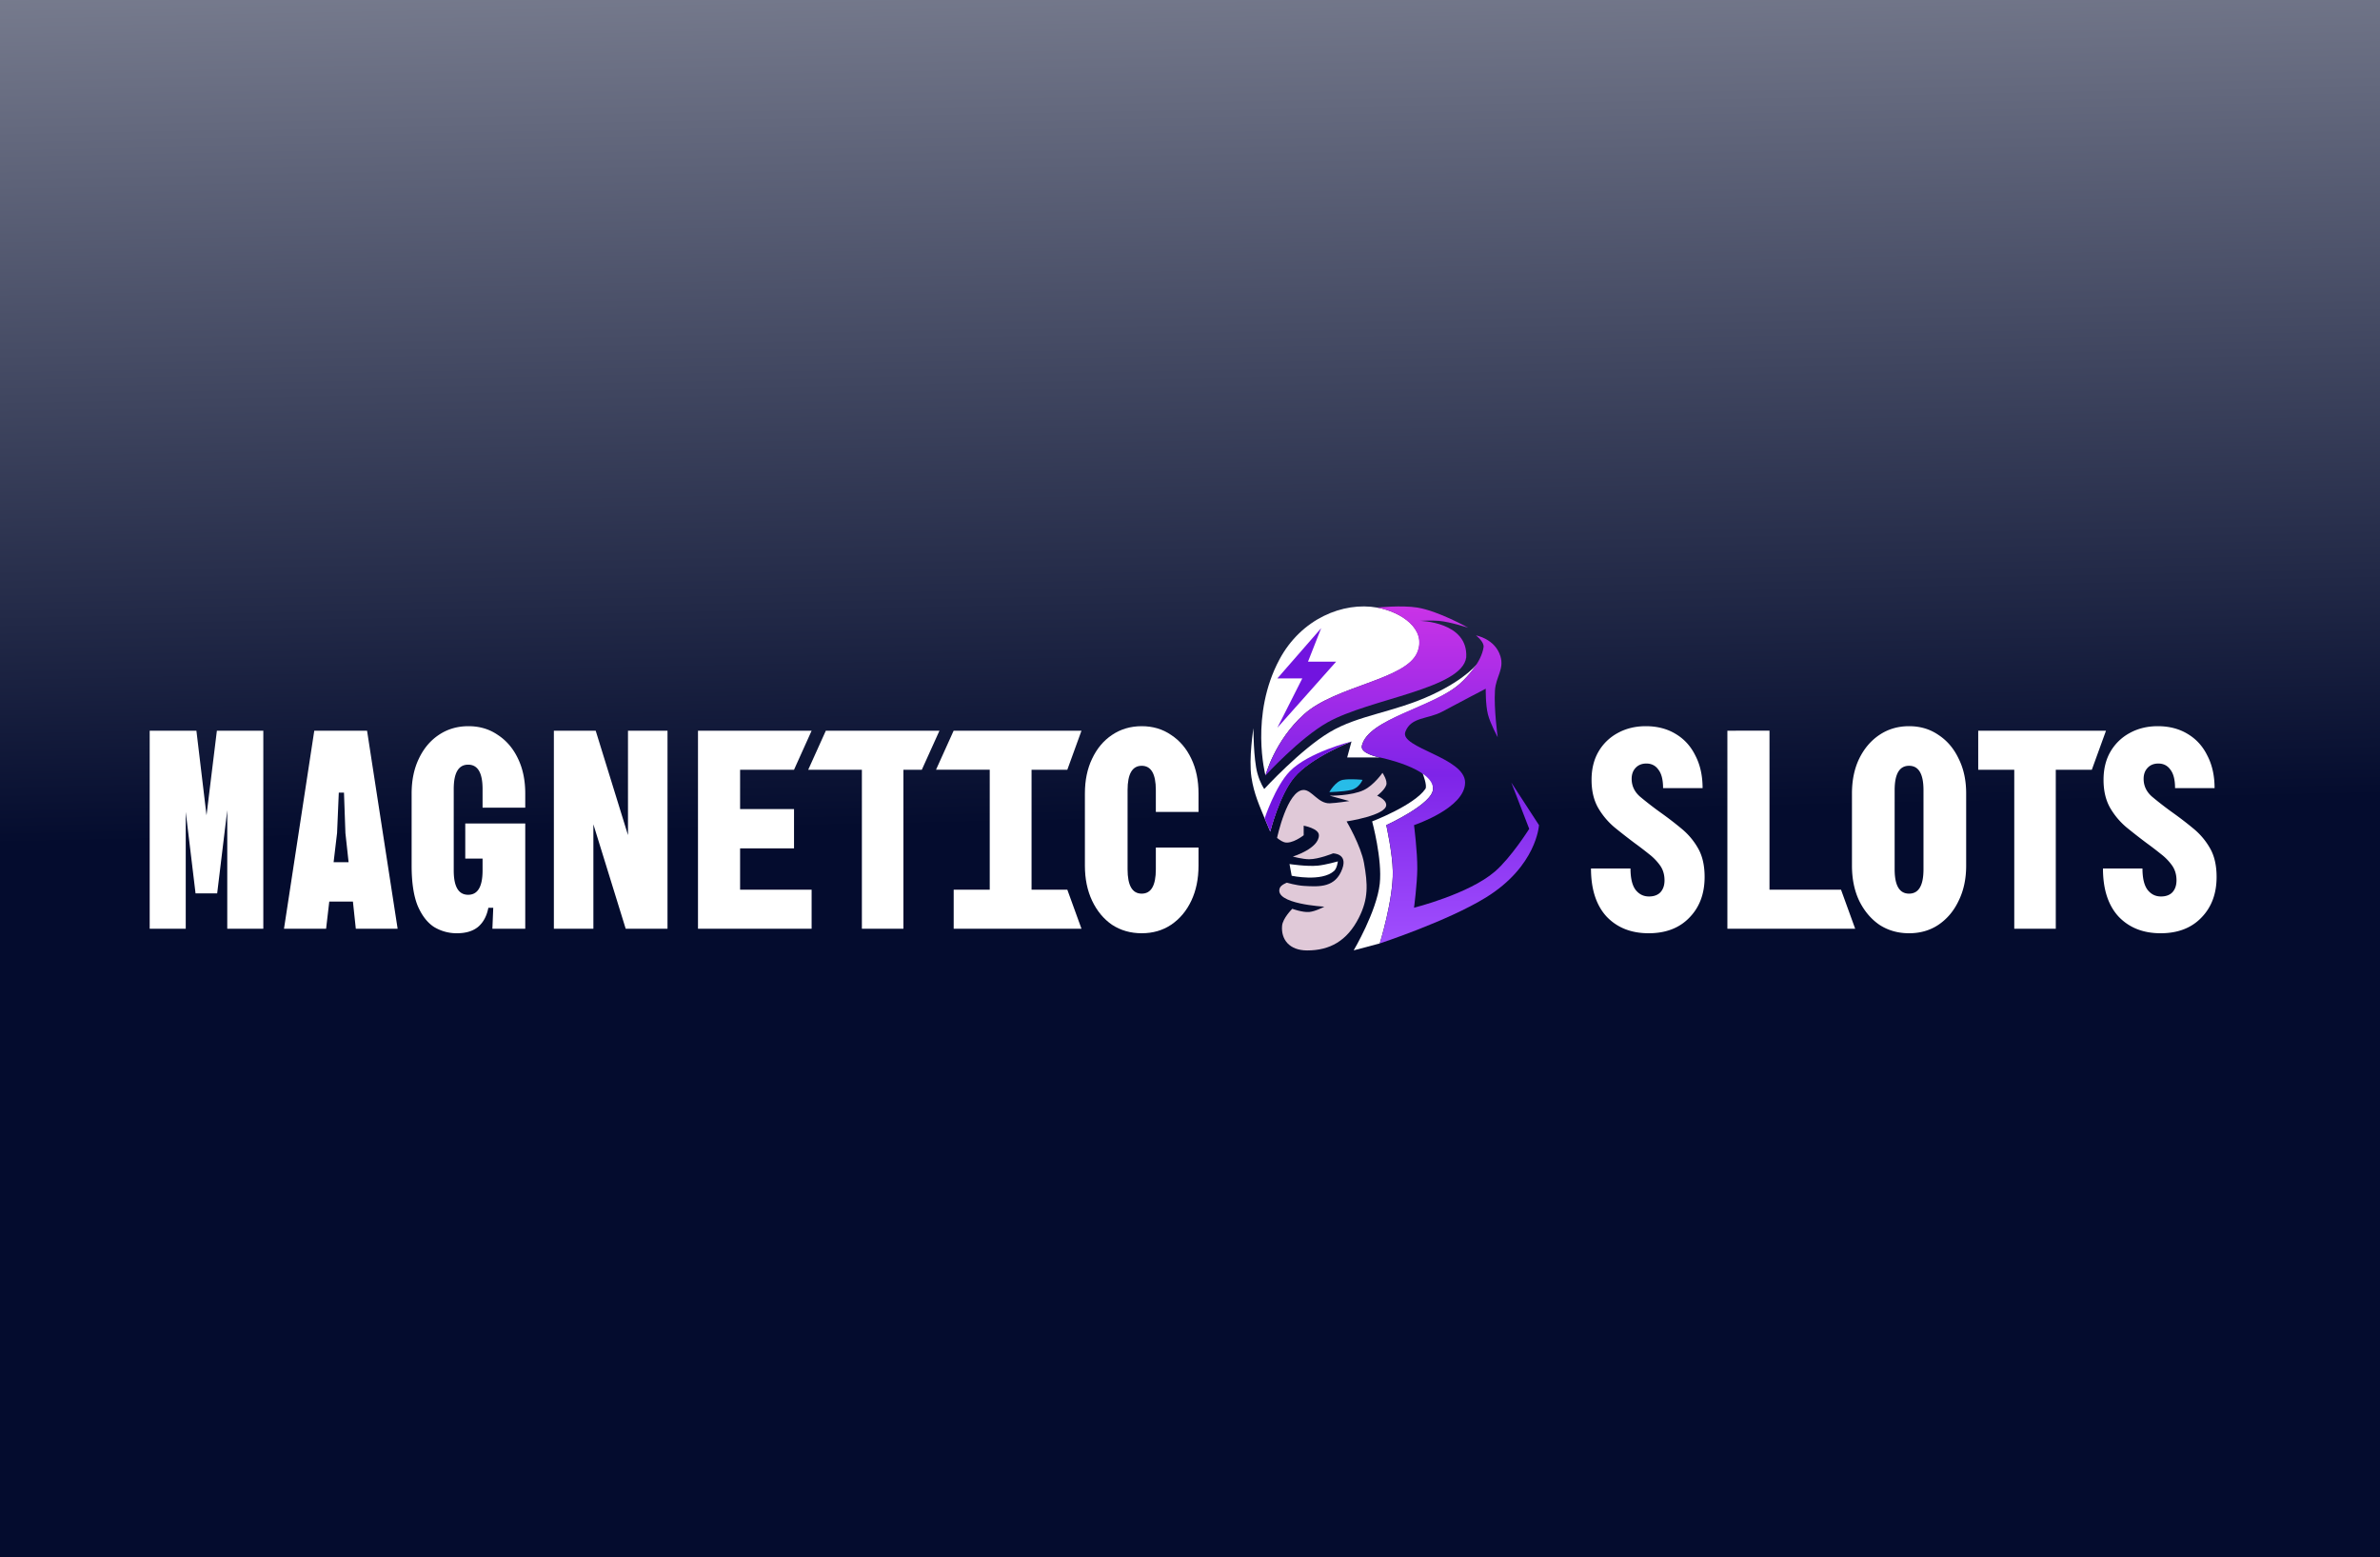
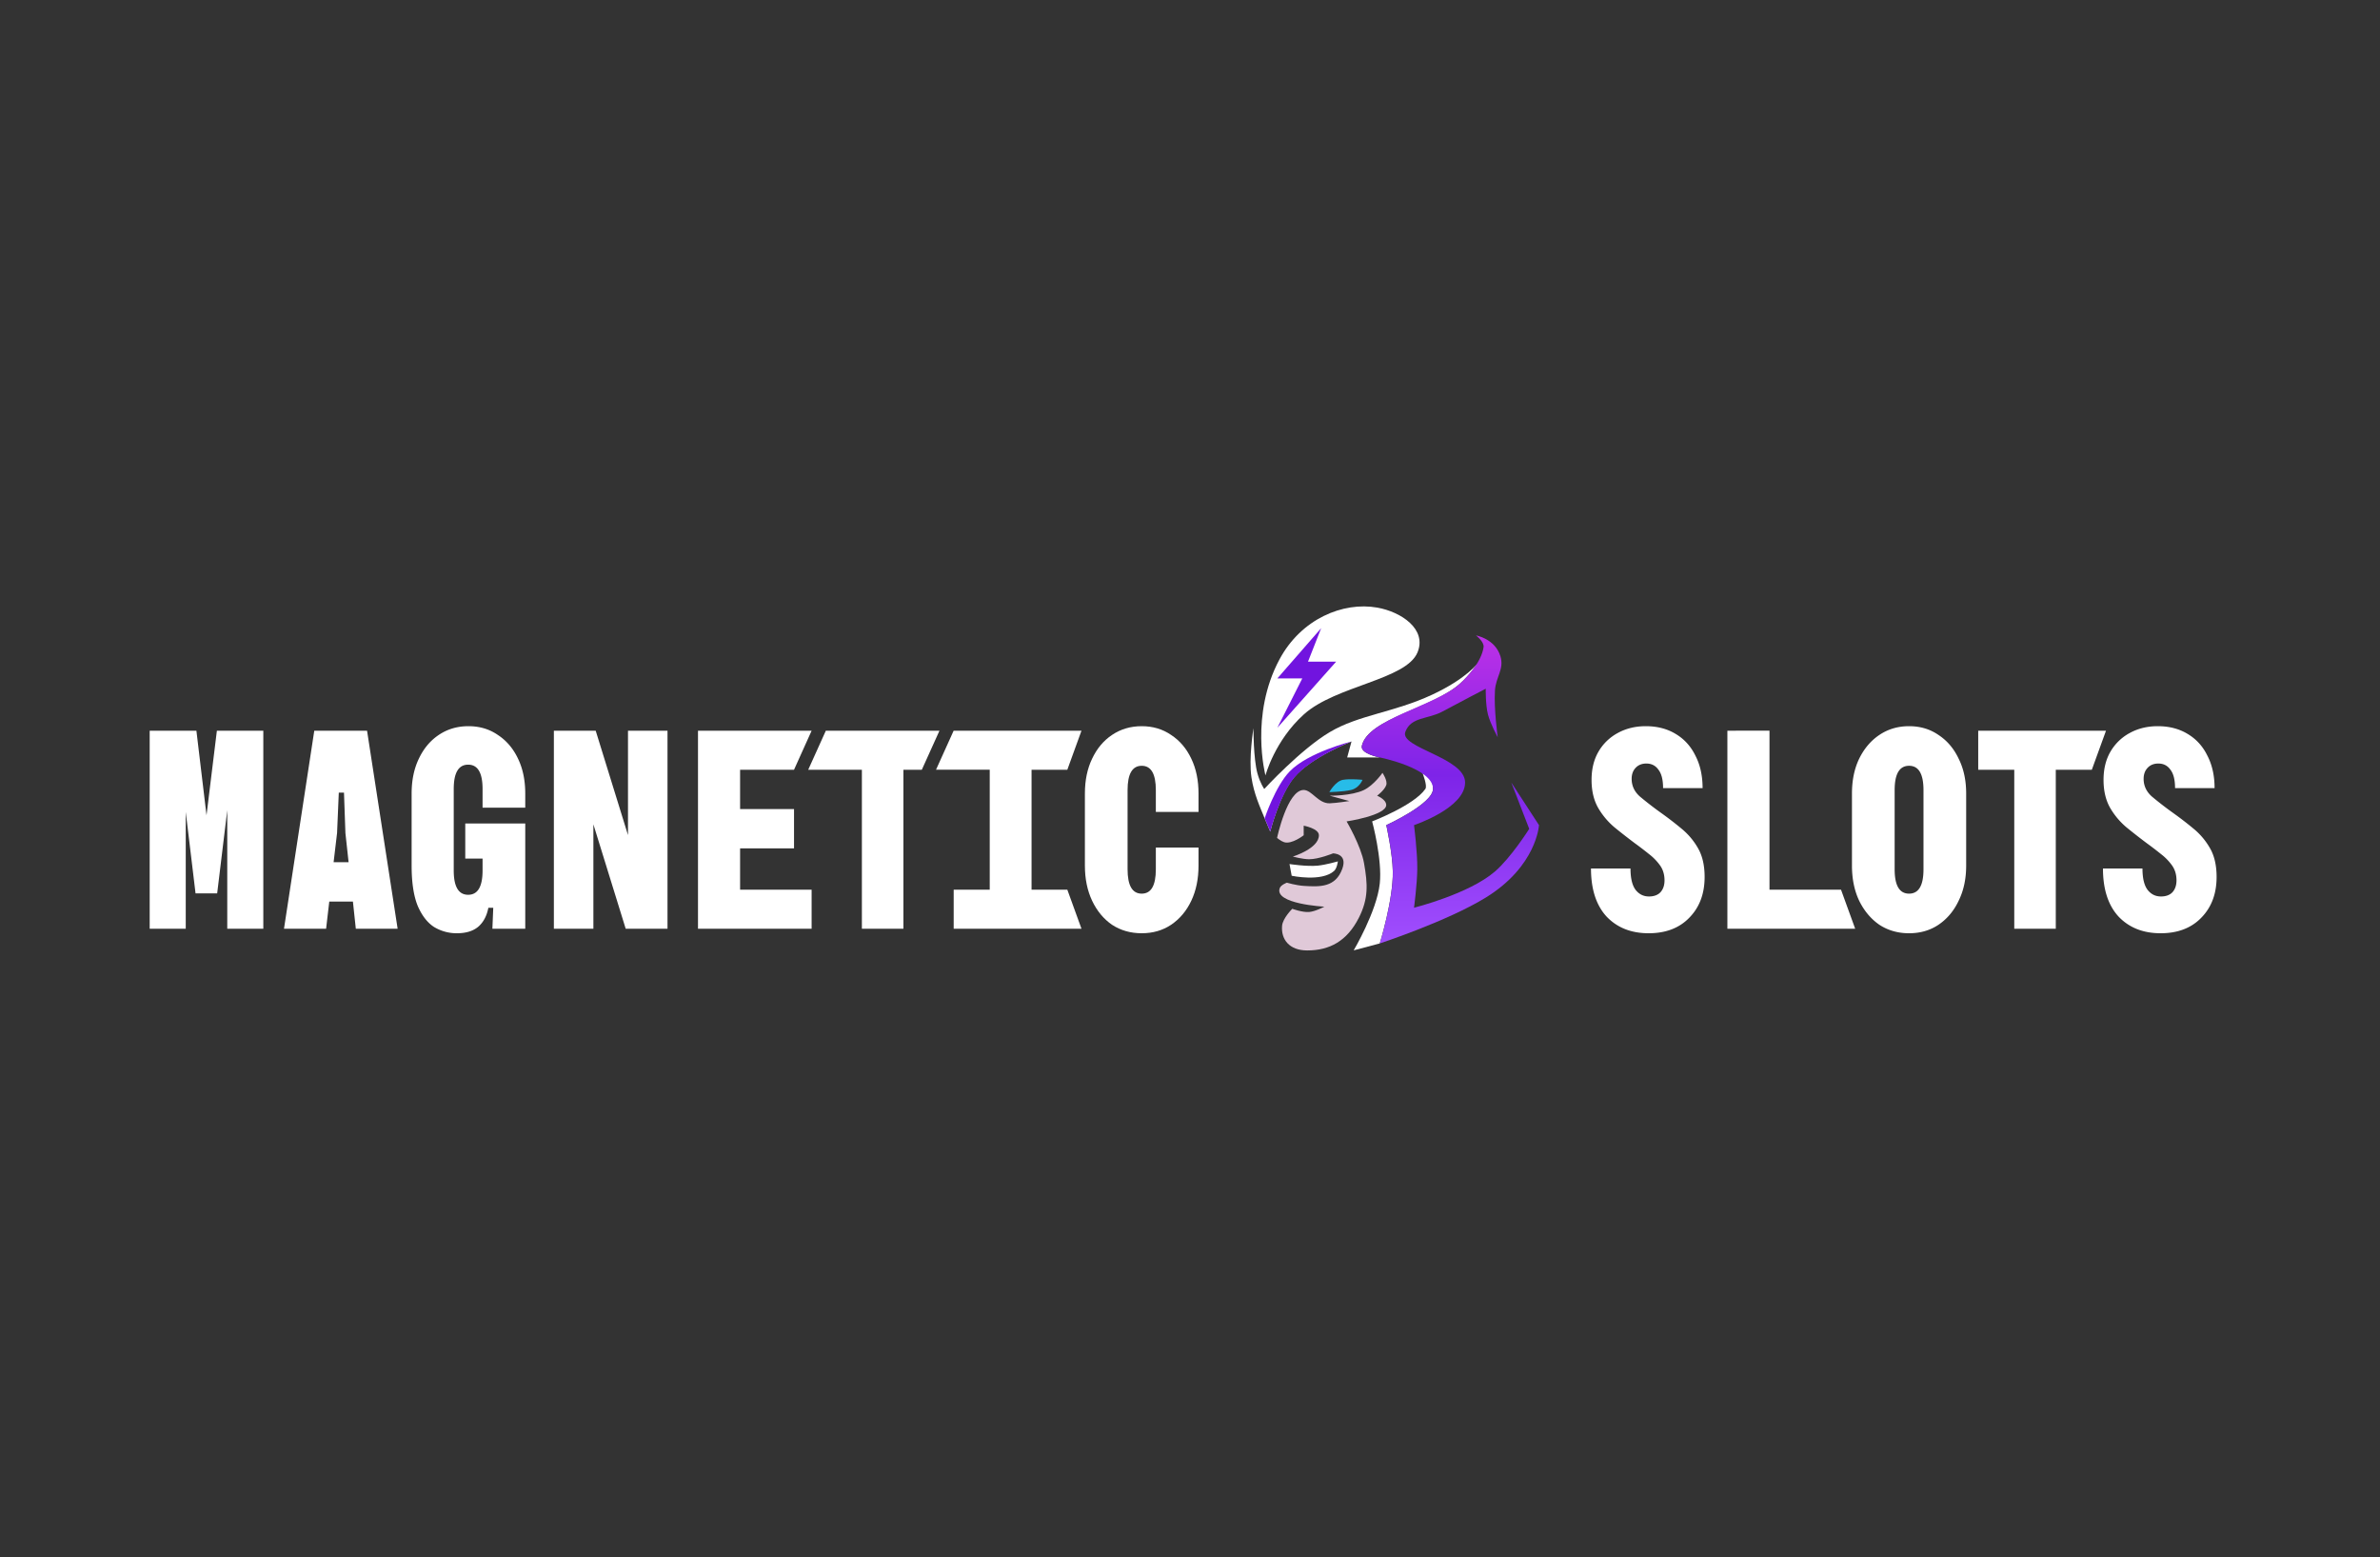
<svg xmlns="http://www.w3.org/2000/svg" width="318" height="208" fill="none">
  <rect width="100%" height="100%" fill="#333333" stroke="none" />
  <g clip-path="url(#a)">
-     <path fill="url(#b)" d="M0 0h318v208H0z" />
    <path d="M220.283 124.656c-2.337 0-4.211-.743-5.624-2.229-1.388-1.512-2.081-3.653-2.081-6.424h5.278c0 1.31.231 2.267.693 2.872.464.579 1.055.869 1.774.869.667 0 1.182-.189 1.541-.567.36-.403.539-.932.539-1.587 0-.755-.193-1.41-.577-1.965a7.2 7.2 0 0 0-1.503-1.549c-.59-.478-1.233-.97-1.927-1.473a88.113 88.113 0 0 1-2.66-2.078 9.935 9.935 0 0 1-2.196-2.607c-.591-1.033-.886-2.28-.886-3.741 0-1.461.309-2.72.926-3.778a6.561 6.561 0 0 1 2.58-2.494c1.105-.605 2.351-.907 3.739-.907 1.515 0 2.838.34 3.969 1.02 1.155.68 2.041 1.65 2.658 2.91.643 1.234.964 2.682.964 4.345h-5.28c0-1.109-.205-1.927-.617-2.456-.384-.554-.924-.831-1.617-.831-.591 0-1.067.188-1.427.566-.359.378-.538.869-.538 1.474 0 .932.372 1.725 1.117 2.38a46.292 46.292 0 0 0 2.889 2.229 46.479 46.479 0 0 1 2.737 2.116 9.299 9.299 0 0 1 2.158 2.607c.565 1.008.848 2.267.848 3.779 0 2.242-.681 4.055-2.044 5.441-1.334 1.385-3.146 2.078-5.433 2.078zM230.802 124.05V97.601l5.626-.003v21.237h9.556l1.893 5.215h-17.075zM255.077 124.656c-1.491 0-2.813-.378-3.97-1.134-1.13-.781-2.03-1.851-2.697-3.211-.643-1.36-.963-2.922-.963-4.686v-9.634c0-1.764.32-3.313.963-4.648.667-1.36 1.567-2.418 2.697-3.174 1.157-.78 2.479-1.171 3.97-1.171 1.489 0 2.799.39 3.93 1.171 1.155.756 2.056 1.814 2.697 3.174.669 1.335 1.002 2.884 1.002 4.648v9.634c0 1.764-.333 3.326-1.002 4.686-.641 1.36-1.542 2.43-2.697 3.211-1.131.756-2.441 1.134-3.93 1.134zm0-5.29c1.284 0 1.927-1.083 1.927-3.249v-10.58c0-2.166-.643-3.249-1.927-3.249s-1.927 1.083-1.927 3.249v10.58c0 2.166.643 3.249 1.927 3.249zM269.133 124.05v-21.234h-4.816v-5.214h17.074l-1.894 5.214h-4.816v21.234h-5.548zM288.69 124.656c-2.336 0-4.211-.743-5.624-2.229-1.388-1.512-2.081-3.653-2.081-6.424h5.278c0 1.31.231 2.267.695 2.872.462.579 1.053.869 1.772.869.668 0 1.182-.189 1.542-.567.359-.403.538-.932.538-1.587 0-.755-.193-1.41-.577-1.965a7.13 7.13 0 0 0-1.503-1.549c-.59-.478-1.233-.97-1.926-1.473a85.65 85.65 0 0 1-2.659-2.078 9.904 9.904 0 0 1-2.198-2.607c-.59-1.033-.886-2.28-.886-3.741 0-1.461.309-2.72.926-3.778a6.566 6.566 0 0 1 2.582-2.494c1.103-.605 2.349-.907 3.738-.907 1.515 0 2.837.34 3.968 1.02 1.155.68 2.042 1.65 2.658 2.91.643 1.234.965 2.682.965 4.345h-5.281c0-1.109-.205-1.927-.615-2.456-.385-.554-.926-.831-1.619-.831-.591 0-1.067.188-1.425.566-.359.378-.54.869-.54 1.474 0 .932.372 1.725 1.117 2.38a46.346 46.346 0 0 0 2.89 2.229 46.126 46.126 0 0 1 2.736 2.116 9.299 9.299 0 0 1 2.158 2.607c.565 1.008.848 2.267.848 3.779 0 2.242-.681 4.055-2.042 5.441-1.336 1.385-3.148 2.078-5.435 2.078z" fill="#fff" />
    <path d="M174.19 105.518c-2.201 0-3.557 6.406-3.557 6.406s.531.441.944.569c1.034.322 2.613-.925 2.613-.925v-1.281s2.033.369 2.033 1.281c0 1.779-3.484 2.847-3.484 2.847s1.315.355 2.177.356c1.286.001 3.194-.783 3.194-.783s1.994-.004 1.237 2.064c-.91 2.488-2.976 2.42-5.157 2.278-1-.065-2.25-.427-2.25-.427s-.779.285-.943.711c-.822 2.136 5.955 2.492 5.955 2.492h-.003s-1.193.642-2.033.711c-.892.074-2.25-.427-2.25-.427s-1.274 1.248-1.362 2.274c-.154 1.81.958 3.288 3.353 3.288 3.018 0 5.322-1.263 6.89-4.338 1.314-2.577 1.207-4.507.701-7.345-.412-2.308-2.323-5.551-2.323-5.551s5.326-.801 5.292-2.207c-.017-.746-1.219-1.226-1.219-1.226s.981-.726 1.219-1.409c.213-.607-.5-1.644-.5-1.644s-1.138 1.64-2.469 2.286c-1.659.806-4.573.767-4.573.767l2.613.712s-1.681.267-2.613.301c-1.534.054-2.396-1.78-3.485-1.78z" fill="#E0C9D8" />
    <path d="M190.089 103.311c.021.001 1.378.086 1.378 2.064 0 1.987-6.207 4.824-6.242 4.84.006.024.834 3.759.871 6.192.059 3.802-1.734 9.583-1.742 9.609l-3.484.925s3.075-5.197 3.484-8.897c.36-3.256-1.016-8.328-1.016-8.328s5.59-2.135 7.114-4.341c.289-.419-.358-2.051-.363-2.064zM197.487 88.53c-.012.017-1.15 1.68-2.462 2.825-3.81 3.325-12.195 4.626-13.066 8.256-.258 1.076 2.384 1.564 2.396 1.566H180l.58-2.135s-5.414 2.091-7.665 4.78c-1.996 2.383-3.191 7.245-3.194 7.26 0 0-.316-.725-.748-1.779-.628-1.532-1.435-3.26-1.765-5.481-.376-2.535.268-6.555.268-6.555s-.009 4.064.536 6.049c.352 1.28.897 2.054.91 2.071 0 0 4.844-5.275 8.745-7.594 3.896-2.317 8.569-2.616 13.677-4.996 4.672-2.177 6.129-4.248 6.143-4.268z" fill="#fff" />
    <path d="M170.963 88.064c2.904-5.41 8.492-7.72 13.065-6.904 3.194.569 6.649 2.878 5.372 5.978-1.511 3.668-10.901 4.434-15.172 8.273-3.92 3.524-5.135 8.136-5.143 8.167-.013-.048-2.122-8.063 1.878-15.514z" fill="#fff" />
    <path d="m170.671 90.617 5.857-6.715-1.761 4.476h3.76l-7.856 8.832 3.332-6.593h-3.332z" fill="#7114DF" />
    <path d="M197.208 84.875s2.542.427 3.266 2.776c.534 1.723-.606 2.759-.726 4.555-.163 2.445.365 6.264.365 6.264s-.991-1.803-1.309-3.06c-.326-1.3-.29-3.417-.29-3.417-.024.012-3.556 1.85-5.806 3.06-1.936 1.042-4.176.672-4.936 2.705-.798 2.135 7.985 3.417 7.985 6.762 0 3.431-6.824 5.694-6.824 5.694.004.033.457 3.562.436 5.836-.019 2.036-.436 5.196-.436 5.196s7.333-1.83 10.815-4.84c2.167-1.871 4.575-5.694 4.575-5.694l-2.396-6.192 3.702 5.694c-.003.043-.318 5.497-7.115 9.68-5.109 3.144-14.125 6.112-14.154 6.121 0 0 1.801-5.798 1.742-9.609-.037-2.428-.862-6.154-.871-6.192.021-.009 6.242-2.85 6.243-4.84 0-2.769-7.08-4.193-7.114-4.199 0 0-2.654-.489-2.395-1.567.871-3.63 9.727-5.267 13.066-8.256 1.012-.907 2.903-2.918 3.193-4.91.104-.718-1.016-1.567-1.016-1.567z" fill="url(#c)" />
-     <path d="M183.982 81.15s3.301-.332 5.371 0c2.837.453 6.824 2.704 6.824 2.704s-2.352-.785-3.92-.926c-.988-.088-2.541 0-2.541 0s6.461.11 6.192 4.87c-.535 4.208-12.873 5.523-18.505 8.678-3.738 2.095-8.313 7.101-8.313 7.101s1.211-4.632 5.144-8.168c4.27-3.839 13.608-4.613 15.119-8.281 1.278-3.1-2.177-5.41-5.371-5.979z" fill="url(#d)" />
    <path d="m169.723 111.081-.746-1.783s1.404-4.245 3.331-6.248c2.474-2.571 8.276-4.01 8.276-4.01s-5.373 2.117-7.623 4.793c-2.004 2.385-3.238 7.248-3.238 7.248z" fill="#7114DF" />
    <path d="m172.586 116.978-.29-1.565s2.305.356 3.775.213c1.068-.104 2.686-.569 2.686-.569s-.104.919-.508 1.281c-1.67 1.495-5.663.64-5.663.64z" fill="#fff" />
    <path d="M180.521 105.517c-1.11.255-2.904.284-2.904.284s.814-1.461 1.818-1.637c1.005-.176 2.614 0 2.614 0s-.418 1.098-1.528 1.353z" fill="#27BCE8" />
    <path d="M20 124.05V97.602h6.242l1.35 11.297 1.386-11.297h6.204v26.448h-4.817v-15.831l-1.348 11.108h-2.89l-1.31-10.882v15.605H20zM37.946 124.05l4.046-26.448h7.052l4.084 26.448h-5.587l-.386-3.627h-3.16l-.423 3.627h-5.626zm7.09-12.771-.462 3.892h2.004l-.425-3.892-.192-5.403h-.694l-.23 5.403zM61.049 124.656a5.814 5.814 0 0 1-3.044-.831c-.9-.58-1.632-1.524-2.197-2.834-.54-1.335-.809-3.124-.809-5.366v-9.634c0-1.764.321-3.313.963-4.648.643-1.36 1.529-2.418 2.66-3.174 1.155-.78 2.478-1.171 3.968-1.171 1.49 0 2.8.39 3.93 1.171 1.157.756 2.056 1.814 2.698 3.174.642 1.335.963 2.884.963 4.648v1.889h-5.703v-2.494c0-2.166-.642-3.249-1.926-3.249-1.285 0-1.927 1.083-1.927 3.249v10.882c0 2.166.642 3.249 1.927 3.249 1.284 0 1.926-1.083 1.926-3.249v-1.587h-2.312v-4.685h8.015v14.055H65.79l.115-2.796h-.655c-.206 1.083-.655 1.927-1.349 2.532-.693.579-1.644.869-2.851.869zM74.005 124.05V97.602h5.588l4.315 13.942V97.602h5.28v26.448H83.6l-4.316-13.942v13.942h-5.279zM93.261 124.05V97.602h15.183l-2.351 5.214h-7.206v5.252h7.206v5.252h-7.206v5.516h9.557v5.214H93.261z" fill="#fff" />
    <path d="M115.159 124.05v-21.234h-7.17l2.353-5.214h15.182l-2.356 5.214h-2.461v21.234h-5.548zM127.425 124.05v-5.214h4.817v-16.02h-7.179l2.356-5.214H144.5l-1.892 5.214h-4.778v16.02h4.778l1.892 5.214h-17.075zM152.548 124.656c-1.49 0-2.813-.378-3.969-1.134-1.13-.781-2.016-1.851-2.659-3.211-.642-1.36-.963-2.922-.963-4.686v-9.634c0-1.764.321-3.313.963-4.648.643-1.36 1.529-2.418 2.659-3.174 1.156-.78 2.479-1.171 3.969-1.171 1.49 0 2.8.39 3.931 1.171 1.156.756 2.055 1.814 2.697 3.174.642 1.335.963 2.884.963 4.648v2.456h-5.703v-2.91c0-2.166-.629-3.249-1.888-3.249s-1.888 1.083-1.888 3.249v10.58c0 2.166.629 3.249 1.888 3.249s1.888-1.083 1.888-3.249v-2.91h5.703v2.418c0 1.764-.321 3.326-.963 4.686-.642 1.36-1.541 2.43-2.697 3.211-1.131.756-2.441 1.134-3.931 1.134z" fill="#fff" />
  </g>
  <defs>
    <linearGradient id="b" x1="147.5" y1="-139.5" x2="155.5" y2="247.5" gradientUnits="userSpaceOnUse">
      <stop stop-color="#fff" />
      <stop offset=".644" stop-color="#040C2E" />
    </linearGradient>
    <linearGradient id="c" x1="187.303" y1="81.002" x2="187.303" y2="126.015" gradientUnits="userSpaceOnUse">
      <stop stop-color="#CA33E7" />
      <stop offset=".5" stop-color="#7E24E8" />
      <stop offset="1" stop-color="#A04EFE" />
    </linearGradient>
    <linearGradient id="d" x1="187.303" y1="81.002" x2="187.303" y2="126.015" gradientUnits="userSpaceOnUse">
      <stop stop-color="#CA33E7" />
      <stop offset=".5" stop-color="#7E24E8" />
      <stop offset="1" stop-color="#A04EFE" />
    </linearGradient>
    <clipPath id="a">
      <path fill="#fff" d="M0 0h318v208H0z" />
    </clipPath>
  </defs>
</svg>